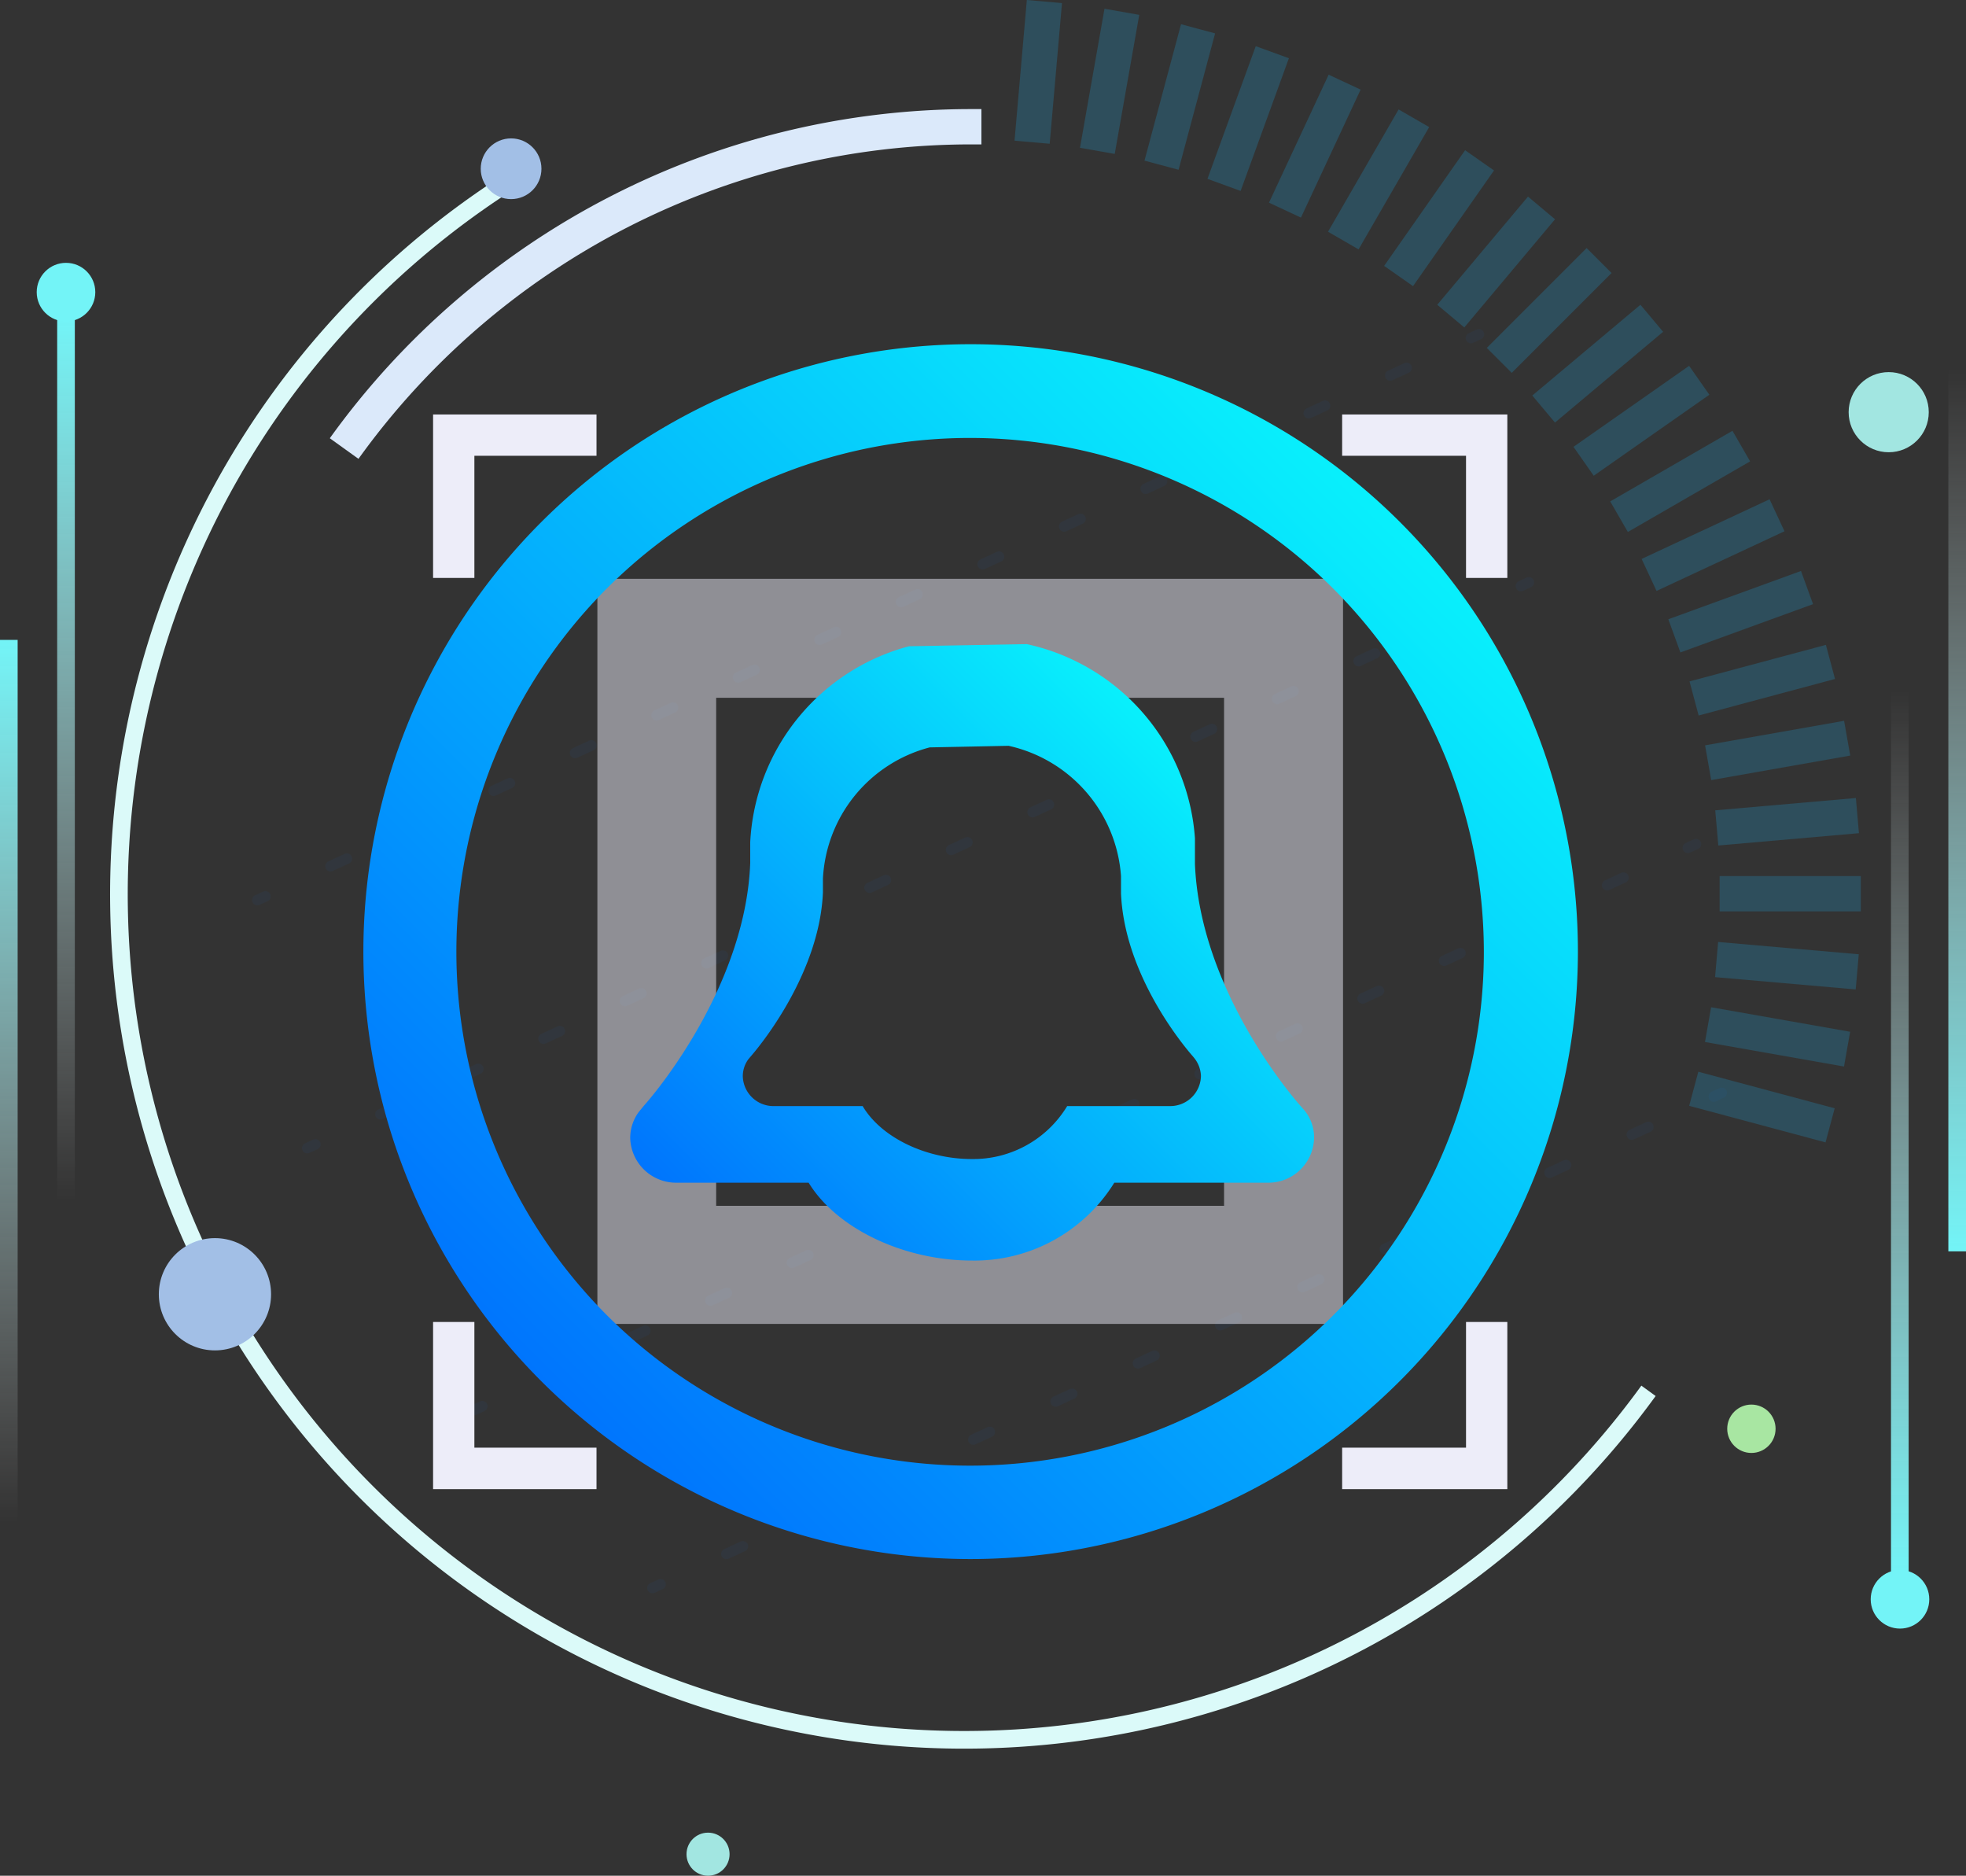
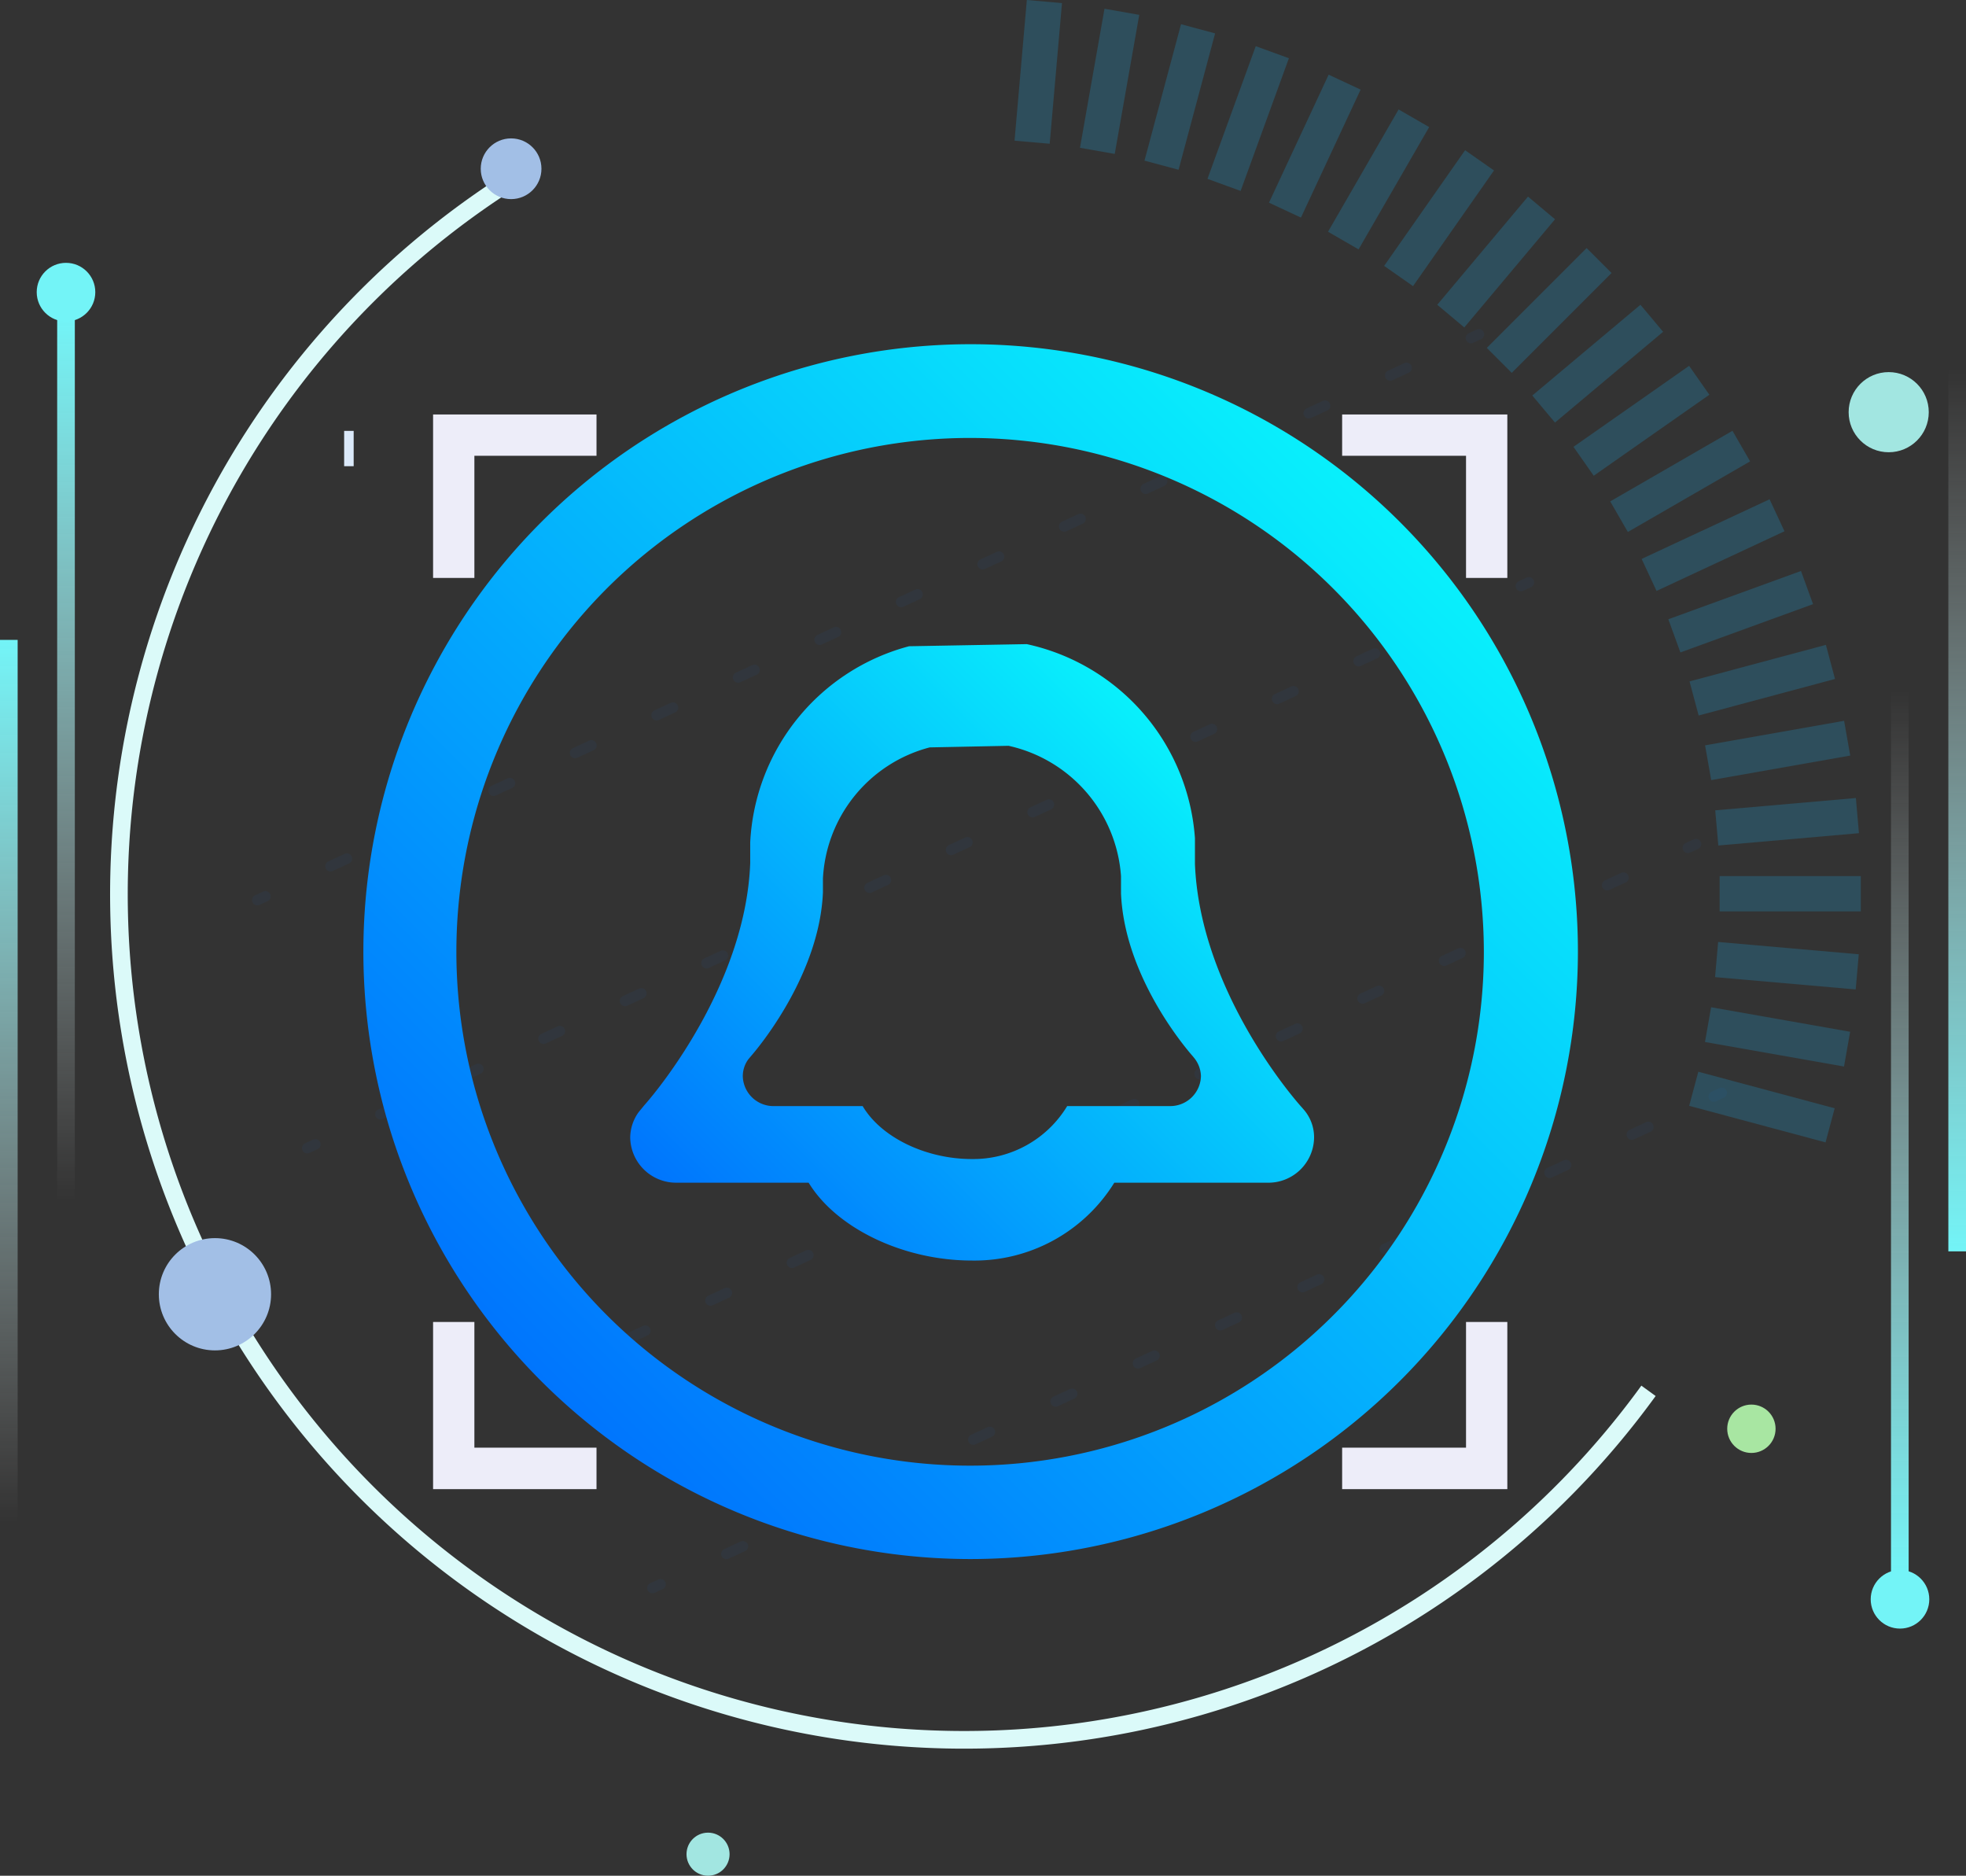
<svg xmlns="http://www.w3.org/2000/svg" xmlns:xlink="http://www.w3.org/1999/xlink" viewBox="0 0 111.4 106.26">
  <rect x="0" y="0" width="111.4" height="106.26" fill="#333333" stroke="none" />
  <defs>
    <style>.cls-1{opacity:0.05;}.cls-2,.cls-3,.cls-4,.cls-7,.cls-8{fill:none;stroke-miterlimit:10;}.cls-2,.cls-3,.cls-4{stroke:#0173ff;stroke-linecap:round;stroke-width:0.6px;}.cls-3{stroke-dasharray:1.03 4.11;}.cls-4{stroke-dasharray:1.02 4.07;}.cls-5{fill:#a8e6a2;}.cls-6{fill:#a2e6e1;}.cls-7{stroke:#dbfaf9;}.cls-8{stroke:#dbe9fa;stroke-width:2px;}.cls-9{fill:url(#未命名的渐变_22);}.cls-10{fill:#73f4f7;}.cls-11{fill:url(#未命名的渐变_22-2);}.cls-12{fill:#a2bfe6;}.cls-13,.cls-20{fill:#ededf9;}.cls-13{opacity:0.5;}.cls-14{fill:url(#未命名的渐变_22-3);}.cls-15{fill:url(#未命名的渐变_22-4);}.cls-16{opacity:0.2;}.cls-17{fill:#17b9fe;}.cls-18{fill:url(#未命名的渐变_49);}.cls-19{fill:url(#未命名的渐变_49-2);}</style>
    <linearGradient id="未命名的渐变_22" x1="336.44" y1="-202.6" x2="336.44" y2="-252.6" gradientTransform="translate(-335.94 288.86)" gradientUnits="userSpaceOnUse">
      <stop offset="0" stop-color="#fff" stop-opacity="0" />
      <stop offset="1" stop-color="#73f4f7" />
    </linearGradient>
    <linearGradient id="未命名的渐变_22-2" x1="285.87" y1="-251.14" x2="285.87" y2="-301.14" gradientTransform="translate(-282.13 319.15)" xlink:href="#未命名的渐变_22" />
    <linearGradient id="未命名的渐变_22-3" x1="-172.4" y1="284.46" x2="-172.4" y2="234.46" gradientTransform="translate(283.3 -213.56)" xlink:href="#未命名的渐变_22" />
    <linearGradient id="未命名的渐变_22-4" x1="-222.98" y1="235.93" x2="-222.98" y2="185.93" gradientTransform="translate(330.64 -146.79)" xlink:href="#未命名的渐变_22" />
    <linearGradient id="未命名的渐变_49" x1="68.61" y1="44.22" x2="41.53" y2="71.3" gradientUnits="userSpaceOnUse">
      <stop offset="0" stop-color="#08f0fc" />
      <stop offset="1" stop-color="#0075fd" />
    </linearGradient>
    <linearGradient id="未命名的渐变_49-2" x1="79.29" y1="29.6" x2="30.66" y2="78.23" xlink:href="#未命名的渐变_49" />
  </defs>
  <title>资源 5</title>
  <g id="图层_2" data-name="图层 2">
    <g id="图层_1-2" data-name="图层 1">
      <g class="cls-1">
        <line class="cls-2" x1="36.97" y1="89.96" x2="37.43" y2="89.75" />
        <line class="cls-3" x1="41.16" y1="88.03" x2="95.24" y2="62.99" />
        <line class="cls-2" x1="97.11" y1="62.12" x2="97.56" y2="61.91" />
      </g>
      <g class="cls-1">
-         <line class="cls-2" x1="26.88" y1="79.87" x2="27.33" y2="79.66" />
        <line class="cls-4" x1="31.02" y1="77.95" x2="93.8" y2="48.88" />
        <line class="cls-2" x1="95.64" y1="48.03" x2="96.1" y2="47.82" />
      </g>
      <g class="cls-1">
        <line class="cls-2" x1="17.41" y1="65.04" x2="17.87" y2="64.83" />
        <line class="cls-4" x1="21.56" y1="63.12" x2="84.33" y2="34.05" />
        <line class="cls-2" x1="86.18" y1="33.2" x2="86.63" y2="32.99" />
      </g>
      <g class="cls-1">
        <line class="cls-2" x1="14.58" y1="50.99" x2="15.04" y2="50.78" />
        <line class="cls-4" x1="18.73" y1="49.07" x2="81.5" y2="20.01" />
        <line class="cls-2" x1="83.35" y1="19.15" x2="83.8" y2="18.94" />
      </g>
      <circle class="cls-5" cx="99.24" cy="80.94" r="1.37" />
      <circle class="cls-6" cx="40.12" cy="105.04" r="1.22" />
      <circle class="cls-6" cx="107.02" cy="23.35" r="2.27" />
      <path class="cls-7" d="M93.41,78.79A47.9,47.9,0,1,1,29.32,10" />
-       <path class="cls-8" d="M19.5,25.41A43.76,43.76,0,0,1,55.07,7.18h.54" />
+       <path class="cls-8" d="M19.5,25.41h.54" />
      <rect class="cls-9" y="36.25" width="1" height="50" />
      <circle class="cls-10" cx="3.74" cy="16.55" r="1.66" />
      <rect class="cls-11" x="3.24" y="18.01" width="1" height="50" />
      <circle class="cls-12" cx="12.18" cy="73.32" r="3.18" />
      <circle class="cls-12" cx="28.96" cy="9.56" r="1.72" />
-       <path class="cls-13" d="M33.85,32.79V75H76.1V32.79ZM69.36,68.31H40.58V39.53H69.36Z" />
      <rect class="cls-14" x="110.4" y="20.9" width="1" height="50" transform="translate(221.8 91.79) rotate(180)" />
      <circle class="cls-10" cx="107.66" cy="90.6" r="1.66" />
      <rect class="cls-15" x="107.16" y="39.14" width="1" height="50" transform="translate(215.31 128.27) rotate(180)" />
      <g class="cls-16">
        <rect class="cls-17" x="98.84" y="58.72" width="2" height="8" transform="translate(186.26 -17.49) rotate(105)" />
        <rect class="cls-17" x="99.72" y="54.74" width="2" height="8" transform="translate(176.06 -30.25) rotate(100)" />
        <rect class="cls-17" x="100.26" y="50.7" width="2" height="8" transform="translate(164.57 -41.4) rotate(95)" />
        <rect class="cls-17" x="100.44" y="46.63" width="2" height="8" transform="translate(152.07 -50.81) rotate(90)" />
        <rect class="cls-17" x="100.26" y="42.56" width="2" height="8" transform="translate(138.82 -58.38) rotate(85)" />
        <rect class="cls-17" x="99.73" y="38.52" width="2" height="8" transform="translate(125.11 -64.07) rotate(80)" />
        <rect class="cls-17" x="98.85" y="34.54" width="2" height="8" transform="translate(111.24 -67.89) rotate(75)" />
        <rect class="cls-17" x="97.63" y="30.65" width="2" height="8" transform="translate(97.46 -69.88) rotate(70)" />
        <rect class="cls-17" x="96.07" y="26.89" width="2" height="8" transform="translate(84.04 -70.15) rotate(65)" />
        <rect class="cls-17" x="94.2" y="23.27" width="2" height="8" transform="translate(71.22 -68.81) rotate(60)" />
        <rect class="cls-17" x="92.01" y="19.83" width="2" height="8" transform="translate(59.18 -66.02) rotate(55)" />
        <rect class="cls-17" x="89.53" y="16.6" width="2" height="8" transform="translate(48.12 -61.99) rotate(50)" />
        <rect class="cls-17" x="86.78" y="13.59" width="2" height="8" transform="translate(38.15 -56.92) rotate(45)" />
        <rect class="cls-17" x="83.78" y="10.84" width="2" height="8" transform="translate(29.37 -51.02) rotate(40)" />
        <rect class="cls-17" x="80.55" y="8.36" width="2" height="8" transform="translate(21.83 -44.54) rotate(35)" />
        <rect class="cls-17" x="77.11" y="6.16" width="2" height="8" transform="translate(15.55 -37.69) rotate(30)" />
        <rect class="cls-17" x="73.5" y="4.28" width="2" height="8" transform="translate(10.48 -30.71) rotate(25)" />
        <rect class="cls-17" x="69.73" y="2.72" width="2" height="8" transform="translate(6.56 -23.79) rotate(20)" />
        <rect class="cls-17" x="65.85" y="1.49" width="2" height="8" transform="translate(3.7 -17.11) rotate(15)" />
        <rect class="cls-17" x="61.87" y="0.61" width="2" height="8" transform="translate(1.76 -10.85) rotate(10)" />
        <rect class="cls-17" x="57.83" y="0.07" width="2" height="8" transform="translate(0.58 -5.11) rotate(5)" />
      </g>
      <path class="cls-18" d="M73.91,62.9l-.13-.15c-1-1.11-5.79-7-6.07-13.79,0-.21,0-.6,0-.68s0-.61,0-.79a12.13,12.13,0,0,0-9.53-11l-6.67.12a12.12,12.12,0,0,0-9,11.1v.6l0,.58c-.25,6.67-5,12.6-6,13.72l-.32.39a2.49,2.49,0,0,0-.48,1.44A2.6,2.6,0,0,0,38.32,67h7.5c1.59,2.6,5.39,4.41,9.25,4.41A9.32,9.32,0,0,0,63.14,67h8.68a2.59,2.59,0,0,0,2.64-2.54A2.39,2.39,0,0,0,73.91,62.9Zm-7.62-.24H60.47a6.22,6.22,0,0,1-5.4,3c-2.59,0-5.13-1.21-6.19-3h-5A1.74,1.74,0,0,1,42.09,61a1.61,1.61,0,0,1,.32-1l.22-.26c.63-.74,3.81-4.72,4-9.18v-.79a8.11,8.11,0,0,1,6.05-7.43l4.47-.09a8.15,8.15,0,0,1,6.37,7.38c0,.12,0,.4,0,.53s0,.31,0,.45c.19,4.54,3.42,8.49,4.07,9.23l.09.11a1.72,1.72,0,0,1,.37,1A1.74,1.74,0,0,1,66.29,62.66Z" />
      <path class="cls-19" d="M55,88.32a34.41,34.41,0,1,1,34.41-34.4A34.44,34.44,0,0,1,55,88.32Zm0-63.51A29.11,29.11,0,1,0,84.08,53.92,29.14,29.14,0,0,0,55,24.81Z" />
      <polygon class="cls-20" points="33.8 23.48 24.54 23.48 24.54 32.74 26.88 32.74 26.88 25.82 33.8 25.82 33.8 23.48" />
      <polygon class="cls-20" points="76.05 23.48 76.05 25.82 83.07 25.82 83.07 32.74 85.41 32.74 85.41 23.48 76.05 23.48" />
      <polygon class="cls-20" points="33.8 82.01 26.88 82.01 26.88 74.89 24.54 74.89 24.54 84.36 33.8 84.36 33.8 82.01" />
      <polygon class="cls-20" points="83.07 74.89 83.07 82.01 76.05 82.01 76.05 84.36 85.41 84.36 85.41 74.89 83.07 74.89" />
    </g>
  </g>
</svg>